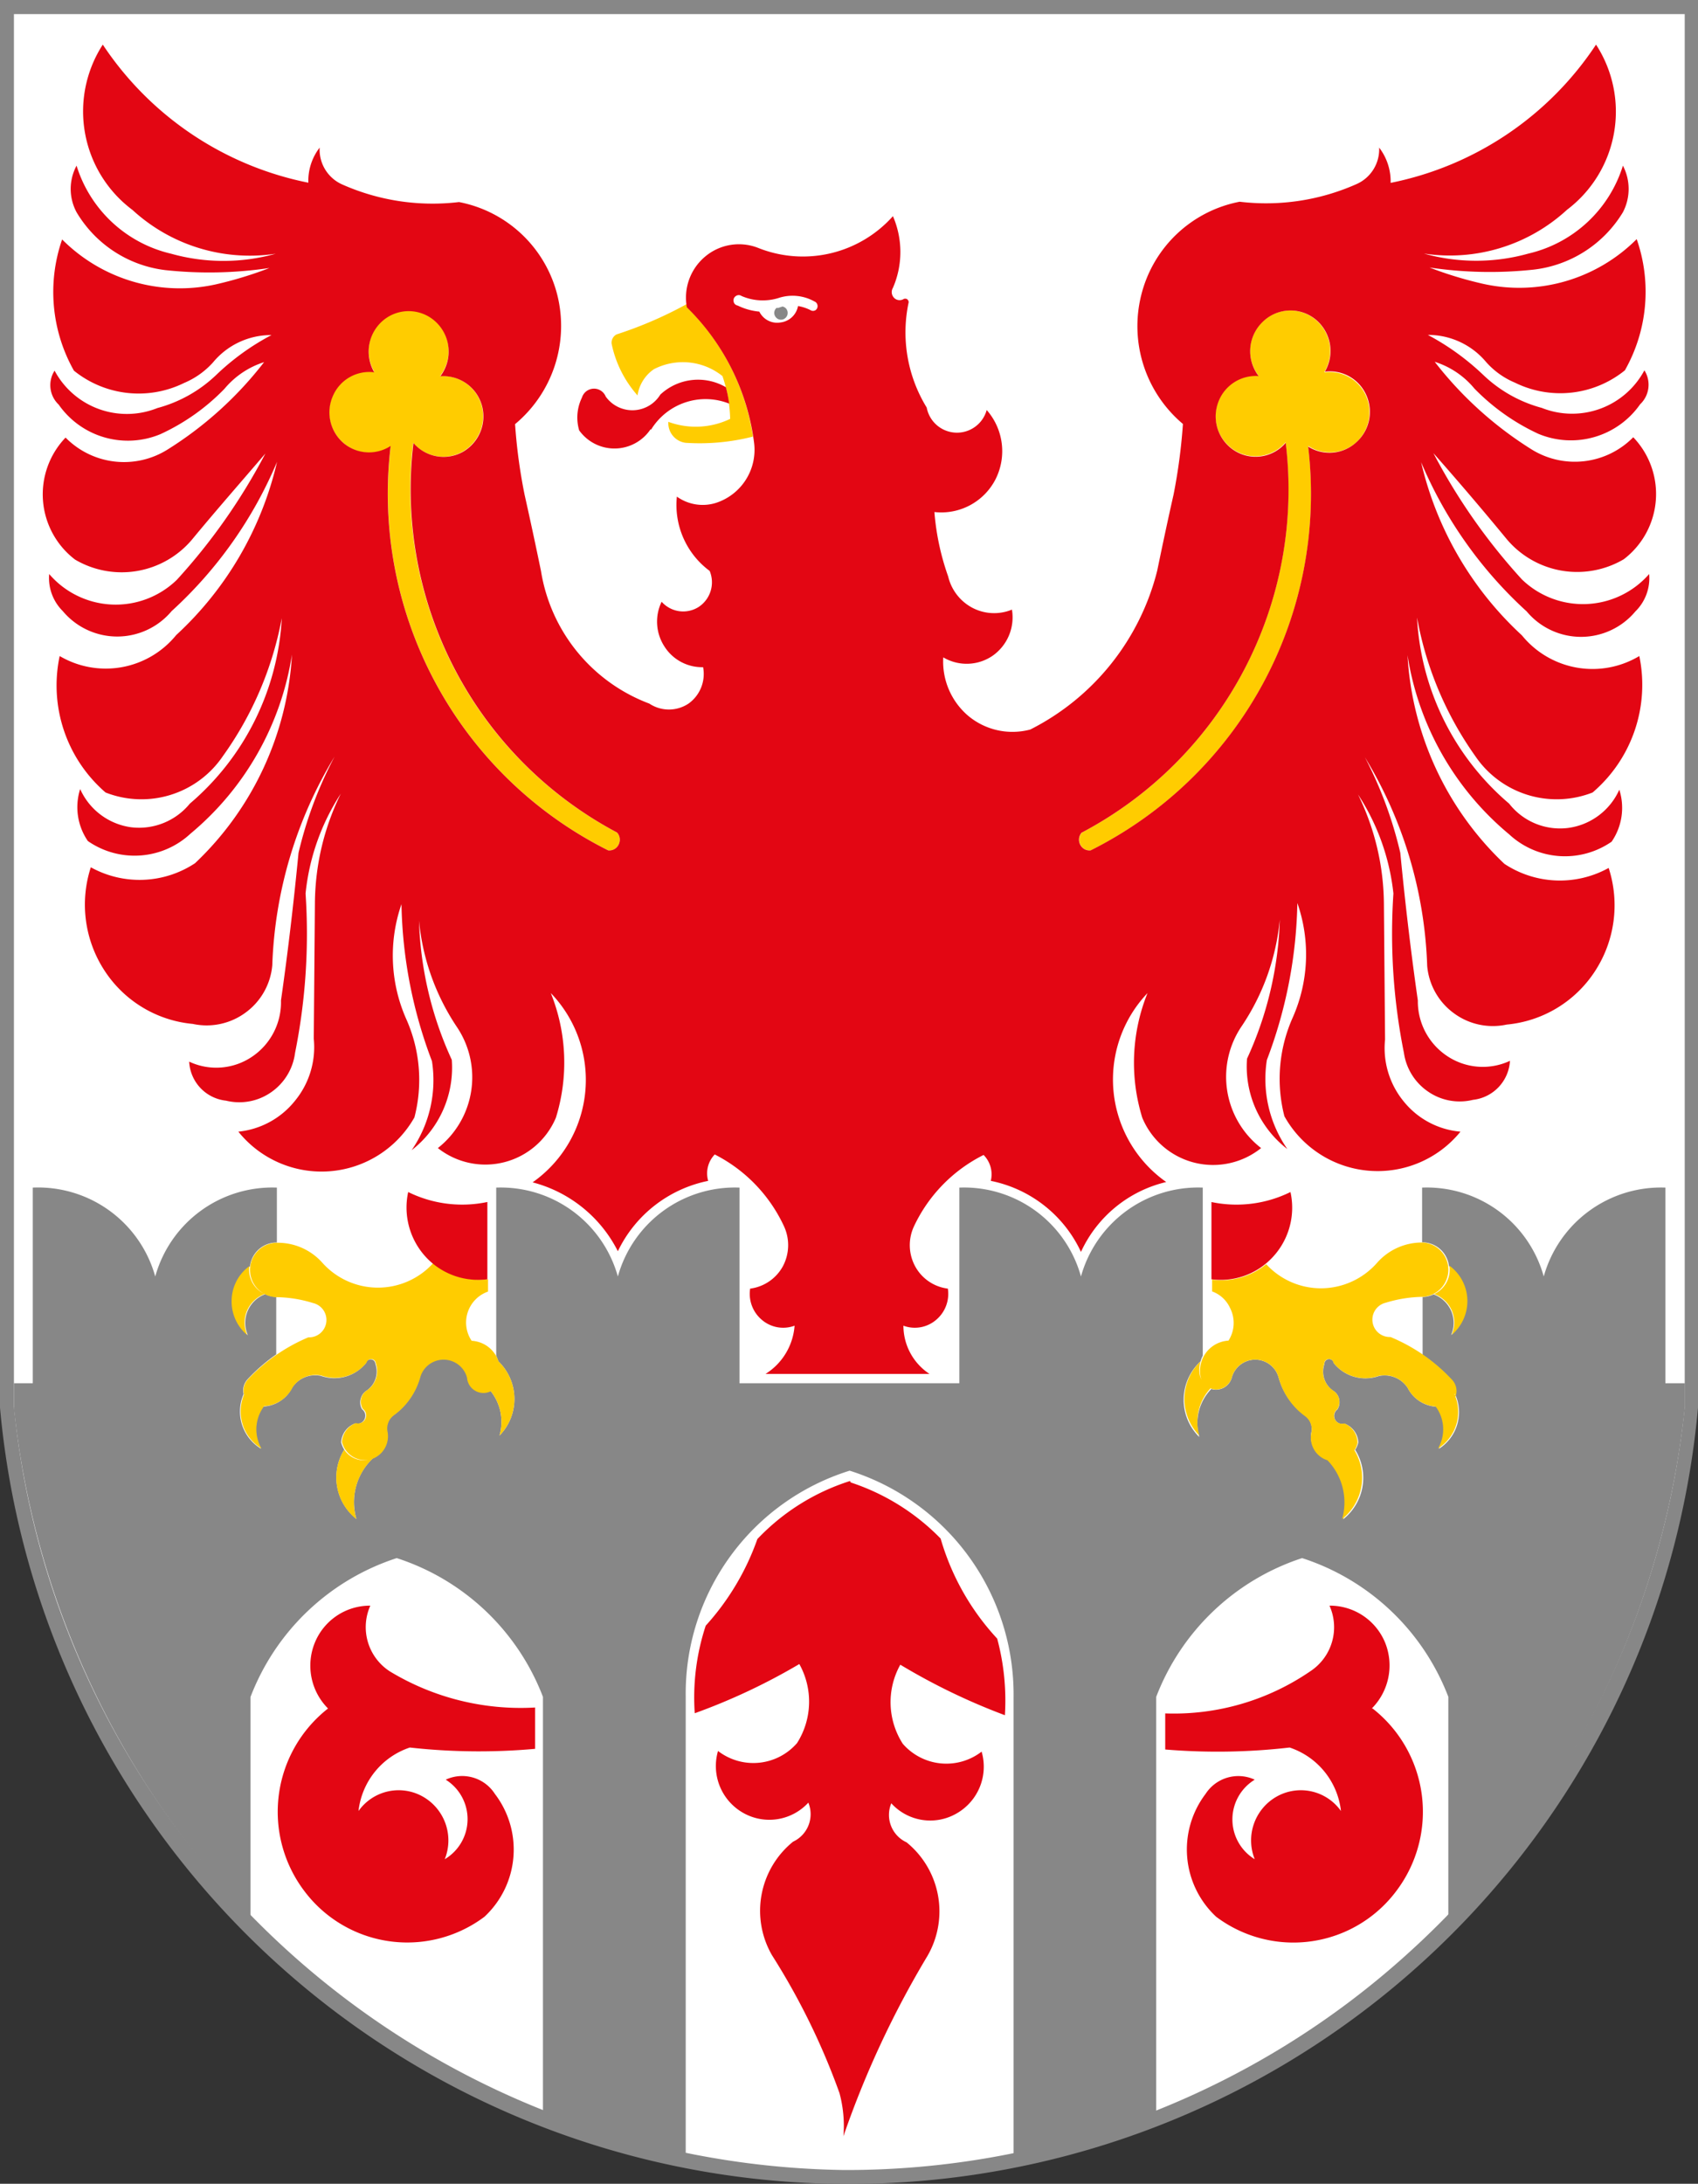
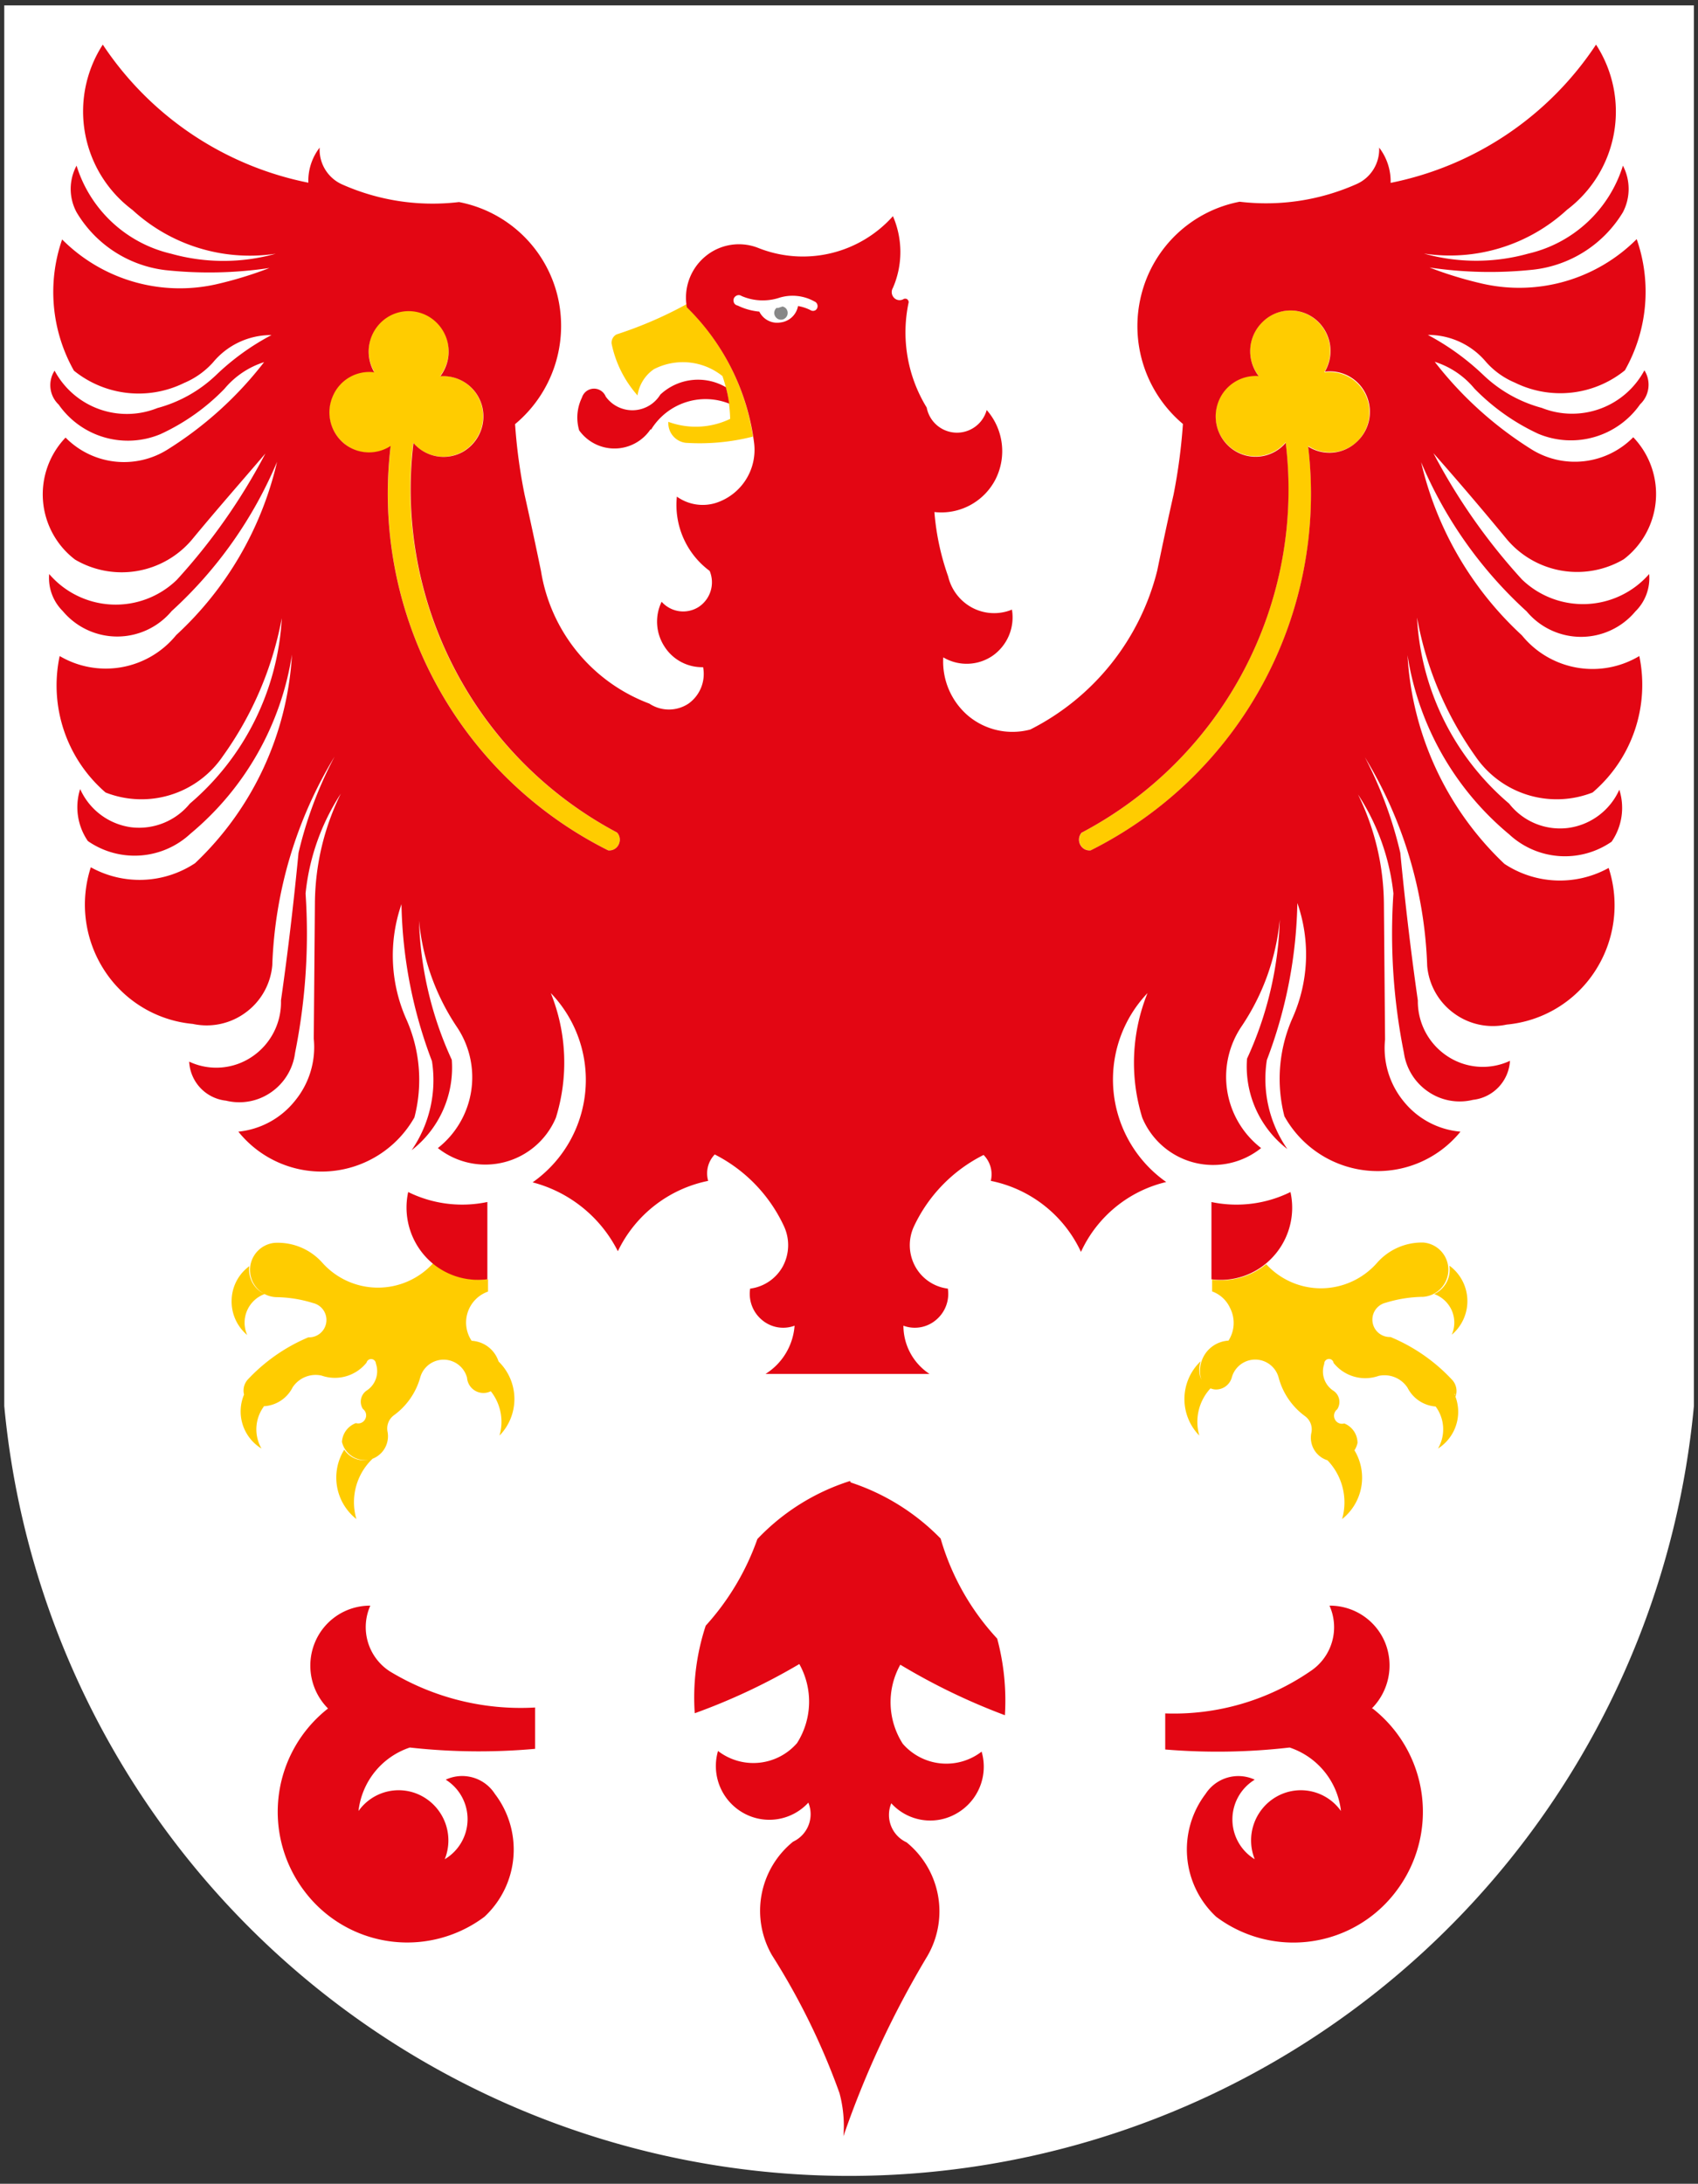
<svg xmlns="http://www.w3.org/2000/svg" id="Ebene_1" data-name="Ebene 1" viewBox="0 0 103.58 133.15">
  <rect x="0" y="0" width="103.58" height="133.15" fill="#333333" stroke="none" />
  <defs>
    <style>.cls-1{fill:#fff;}.cls-2{fill:#878787;}.cls-3{fill:none;stroke:#878787;stroke-linecap:round;stroke-linejoin:round;stroke-width:0.14px;}.cls-4{fill:#fc0;}.cls-5{fill:#e30613;}</style>
  </defs>
  <title>ita_wappen</title>
  <path class="cls-1" d="M103.33,85.71V.33H.26v85.4a51.76,51.76,0,0,0,103.07,0h0" />
-   <path class="cls-2" d="M80.87,88.93A1.44,1.44,0,0,1,80,87.3a1,1,0,0,0-.4-1A4.27,4.27,0,0,1,78,84a1.48,1.48,0,0,0-2.86,0,1,1,0,0,1-1.25.69,3,3,0,0,0-.73,2.93A3.18,3.18,0,0,1,73.24,83a1.4,1.4,0,0,1,.13-.34V72.41a7.42,7.42,0,0,0-7.43,5.42,7.4,7.4,0,0,0-7.42-5.42V84.34H45.11V72.41a7.41,7.41,0,0,0-7.42,5.42,7.42,7.42,0,0,0-7.42-5.42V82.66a3.42,3.42,0,0,1,.13.34,3.19,3.19,0,0,1,.07,4.53,3,3,0,0,0-.73-2.93,1,1,0,0,1-1.25-.69,1.48,1.48,0,0,0-2.86,0A4.27,4.27,0,0,1,24,86.29a1,1,0,0,0-.39,1,1.46,1.46,0,0,1-.87,1.63,3.66,3.66,0,0,0-1,3.69A3.22,3.22,0,0,1,21,88.39a1.49,1.49,0,0,1-.19-.45,1.3,1.3,0,0,1,.85-1.15.48.48,0,0,0,.57-.25.48.48,0,0,0-.14-.61A.81.81,0,0,1,22,85.3a.82.82,0,0,1,.36-.51,1.41,1.41,0,0,0,.54-1.63.29.29,0,0,0-.57-.06,2.47,2.47,0,0,1-2.75.79,1.68,1.68,0,0,0-1.76.72,2.09,2.09,0,0,1-1.75,1.15,2.35,2.35,0,0,0-.15,2.57A2.65,2.65,0,0,1,14.86,85a1,1,0,0,1,.24-.9,11,11,0,0,1,1.75-1.52V79.07h0a1.57,1.57,0,0,1-.67-.16,1.86,1.86,0,0,0-1.06,2.5,2.67,2.67,0,0,1-.95-2.13,2.63,2.63,0,0,1,1.08-2.07,1.64,1.64,0,0,1,1.53-1.45h.11V72.41a7.41,7.41,0,0,0-7.42,5.42A7.42,7.42,0,0,0,2,72.41V84.34H.85v1.52a52.64,52.64,0,0,0,14.43,31V103.47A14.26,14.26,0,0,1,24.2,95a14.24,14.24,0,0,1,8.92,8.46v25.4a49.85,49.85,0,0,0,8.71,2.6v-28a14.23,14.23,0,0,1,10-13.79,14.31,14.31,0,0,1,10,13.79v28a50,50,0,0,0,8.7-2.6v-25.4A14.28,14.28,0,0,1,79.43,95a14.24,14.24,0,0,1,8.92,8.46V116.9a52.83,52.83,0,0,0,14.43-31.12l0-1.44h-1.19V72.41a7.42,7.42,0,0,0-7.42,5.42,7.4,7.4,0,0,0-7.42-5.42v3.34h.11a1.64,1.64,0,0,1,1.53,1.45,2.68,2.68,0,0,1,.13,4.2,1.86,1.86,0,0,0,0-1.48,1.88,1.88,0,0,0-1.07-1,1.57,1.57,0,0,1-.67.16h0v3.52a10.55,10.55,0,0,1,1.75,1.52,1,1,0,0,1,.24.9,2.65,2.65,0,0,1-1,3.32,2.33,2.33,0,0,0-.15-2.57,2.1,2.1,0,0,1-1.75-1.15,1.68,1.68,0,0,0-1.76-.72,2.47,2.47,0,0,1-2.75-.79.28.28,0,0,0-.31-.24.29.29,0,0,0-.26.3,1.41,1.41,0,0,0,.54,1.63.79.79,0,0,1,.36.51.81.81,0,0,1-.11.63.49.49,0,0,0-.14.61.48.48,0,0,0,.57.25,1.28,1.28,0,0,1,.85,1.15,1.49,1.49,0,0,1-.19.45,3.22,3.22,0,0,1-.73,4.23,3.7,3.7,0,0,0-1-3.69" />
  <path class="cls-2" d="M47.4,18.84a.34.34,0,0,0,0,.48.33.33,0,0,0,.48,0,.34.34,0,0,0,0-.48.39.39,0,0,0-.14-.08l-.34.11Zm0,0" />
  <path class="cls-3" d="M47.4,18.84a.34.34,0,0,0,0,.48.33.33,0,0,0,.48,0,.34.34,0,0,0,0-.48.39.39,0,0,0-.14-.08l-.34.11Zm0,0" />
  <path class="cls-4" d="M80.8,22.66a2.49,2.49,0,0,0-.6-3.21,2.42,2.42,0,0,0-3.22.2,2.48,2.48,0,0,0-.21,3.25,2.44,2.44,0,0,0-2.52,1.76,2.47,2.47,0,0,0,1.17,2.86,2.41,2.41,0,0,0,3-.55A23.65,23.65,0,0,1,66,50.76a.65.65,0,0,0-.1.73.63.63,0,0,0,.64.36A24.3,24.3,0,0,0,79.8,27.19,2.42,2.42,0,0,0,82.7,27a2.49,2.49,0,0,0,.63-2.86,2.43,2.43,0,0,0-2.53-1.44Zm-53.94.24a2.48,2.48,0,0,0-.21-3.25,2.42,2.42,0,0,0-3.22-.2,2.49,2.49,0,0,0-.6,3.21,2.41,2.41,0,0,0-2.52,1.44A2.46,2.46,0,0,0,20.94,27a2.41,2.41,0,0,0,2.89.23A24.32,24.32,0,0,0,37.1,51.85a.63.63,0,0,0,.64-.36.65.65,0,0,0-.1-.73A23.68,23.68,0,0,1,25.2,27a2.42,2.42,0,0,0,3,.55,2.49,2.49,0,0,0,1.17-2.86,2.45,2.45,0,0,0-2.53-1.76Zm15.07-4.19,0-.19a24.62,24.62,0,0,1-4.32,1.87.57.57,0,0,0-.3.57,6.82,6.82,0,0,0,1.58,3.15,2.36,2.36,0,0,1,1-1.6,3.86,3.86,0,0,1,4.18.42,8.59,8.59,0,0,1,.47,2.61,4.84,4.84,0,0,1-3.77.18A1.21,1.21,0,0,0,41.83,27a13.17,13.17,0,0,0,4.1-.38,14,14,0,0,0-4-7.87ZM84.82,81.52a1.06,1.06,0,0,1-.29-2.09,8.05,8.05,0,0,1,2.29-.36,1.66,1.66,0,0,0,0-3.31h0A3.64,3.64,0,0,0,84,77a4.57,4.57,0,0,1-3.36,1.55,4.53,4.53,0,0,1-3.4-1.47,4.31,4.31,0,0,1-3.3.94c0,.3,0,.51,0,.72a1.92,1.92,0,0,1,1.09,1,2,2,0,0,1-.09,2,1.85,1.85,0,0,0-1.32.67,1.87,1.87,0,0,0-.4,1.44,1,1,0,0,0,.92.87,1,1,0,0,0,1-.73A1.48,1.48,0,0,1,78,84a4.27,4.27,0,0,0,1.6,2.34,1,1,0,0,1,.4,1,1.44,1.44,0,0,0,2.81.64A1.28,1.28,0,0,0,82,86.79a.48.48,0,0,1-.57-.25.49.49,0,0,1,.14-.61.82.82,0,0,0-.21-1.12,1.4,1.4,0,0,1-.58-1.65.29.29,0,0,1,.26-.3.28.28,0,0,1,.31.24,2.47,2.47,0,0,0,2.75.79,1.68,1.68,0,0,1,1.76.72,2.1,2.1,0,0,0,1.75,1.15v0a1,1,0,0,0,1.1-.44,1,1,0,0,0-.13-1.19,10.77,10.77,0,0,0-3.71-2.59ZM29.73,78a4.36,4.36,0,0,1-3.29-1A4.55,4.55,0,0,1,19.67,77a3.63,3.63,0,0,0-2.93-1.22,1.66,1.66,0,0,0,.11,3.31h0a7.84,7.84,0,0,1,2.25.36,1.06,1.06,0,0,1-.29,2.09,10.77,10.77,0,0,0-3.71,2.59A1,1,0,0,0,15,85.3a1,1,0,0,0,1.1.44l0,0a2.09,2.09,0,0,0,1.75-1.15,1.68,1.68,0,0,1,1.76-.72,2.47,2.47,0,0,0,2.75-.79.29.29,0,0,1,.57.06,1.41,1.41,0,0,1-.57,1.65.82.82,0,0,0-.22,1.12.48.48,0,0,1,.14.61.48.48,0,0,1-.57.25,1.3,1.3,0,0,0-.85,1.15A1.45,1.45,0,0,0,22.54,89a1.47,1.47,0,0,0,1.1-1.71,1,1,0,0,1,.39-1A4.27,4.27,0,0,0,25.63,84a1.48,1.48,0,0,1,2.86,0,1,1,0,0,0,2-.14,1.87,1.87,0,0,0-.4-1.44,1.83,1.83,0,0,0-1.32-.67,2,2,0,0,1,1-3V78Zm-13.59.9a1.64,1.64,0,0,1-.93-1.7,2.63,2.63,0,0,0-1.08,2.07,2.67,2.67,0,0,0,.95,2.13,1.86,1.86,0,0,1,1.06-2.5Zm-.08,6.85H16a1,1,0,0,1-1.1-.75,2.65,2.65,0,0,0,1.05,3.32,2.35,2.35,0,0,1,.15-2.57Zm6.71,3.17A1.44,1.44,0,0,1,21,88.39a3.22,3.22,0,0,0,.74,4.23,3.66,3.66,0,0,1,1-3.69ZM30.4,83a1.82,1.82,0,0,1,.05.77,1,1,0,0,1-.71.83,3,3,0,0,1,.73,2.93A3.19,3.19,0,0,0,30.4,83Zm43.49,1.6a1,1,0,0,1-.71-.83,1.67,1.67,0,0,1,.06-.77,3.18,3.18,0,0,0-.08,4.53,3,3,0,0,1,.73-2.93Zm8.73,3.79a1.43,1.43,0,0,1-1.75.54,3.7,3.7,0,0,1,1,3.69,3.22,3.22,0,0,0,.73-4.23ZM88.77,85a1,1,0,0,1-1.1.75h-.1a2.33,2.33,0,0,1,.15,2.57,2.65,2.65,0,0,0,1-3.32Zm-.35-7.8a1.64,1.64,0,0,1-.93,1.7,1.88,1.88,0,0,1,1.07,1,1.86,1.86,0,0,1,0,1.48,2.68,2.68,0,0,0-.13-4.2" />
  <path class="cls-5" d="M78.07,56.06a21.82,21.82,0,0,1-2,8.49,6.35,6.35,0,0,0,2.46,5.51,7.48,7.48,0,0,1-1.25-5.43,28.26,28.26,0,0,0,1.86-9.57,9.5,9.5,0,0,1-.29,7,9.14,9.14,0,0,0-.5,6A6.51,6.51,0,0,0,89.09,69a5,5,0,0,1-3.46-1.84,5.12,5.12,0,0,1-1.14-3.78l-.07-8.28a15.38,15.38,0,0,0-1.58-6.66A13.68,13.68,0,0,1,85,54.48a36.78,36.78,0,0,0,.64,9.71,3.45,3.45,0,0,0,1.48,2.37,3.39,3.39,0,0,0,2.73.5,2.54,2.54,0,0,0,2.26-2.38,3.91,3.91,0,0,1-3.83-.29A4,4,0,0,1,86.49,61c-.43-3-.78-6-1.07-9a24.62,24.62,0,0,0-2.16-5.83,26.11,26.11,0,0,1,3.8,12.72,4,4,0,0,0,1.63,2.89,4,4,0,0,0,3.22.69,7.21,7.21,0,0,0,5.39-3.26,7.36,7.36,0,0,0,.83-6.29,6.14,6.14,0,0,1-6.36-.25,19,19,0,0,1-5.91-12.72,17.75,17.75,0,0,0,6.2,10.92,5,5,0,0,0,6.25.45,3.64,3.64,0,0,0,.47-3.17,4,4,0,0,1-3.11,2.33A3.94,3.94,0,0,1,92.06,49a16,16,0,0,1-5.62-11.35A21.06,21.06,0,0,0,90,46.11a6,6,0,0,0,7.15,2.21A8.63,8.63,0,0,0,100,40a5.55,5.55,0,0,1-7.16-1.26,20.72,20.72,0,0,1-6.15-10.56,25.91,25.91,0,0,0,6.44,9.1,4.32,4.32,0,0,0,6.63,0A2.84,2.84,0,0,0,100.6,35a5.36,5.36,0,0,1-7.76.33,36.54,36.54,0,0,1-5.4-7.7q2.28,2.58,4.47,5.24a5.61,5.61,0,0,0,7.14,1.23,5,5,0,0,0,.58-7.44,5,5,0,0,1-6.22.73,22.67,22.67,0,0,1-5.89-5.33,5.15,5.15,0,0,1,2.42,1.63,13.17,13.17,0,0,0,3.9,2.76,5.15,5.15,0,0,0,6.21-1.8,1.64,1.64,0,0,0,.26-2.07,5,5,0,0,1-6.26,2.29,8.26,8.26,0,0,1-3.56-2,15.32,15.32,0,0,0-3.39-2.45,4.61,4.61,0,0,1,3.56,1.66,4.85,4.85,0,0,0,1.75,1.25,6.26,6.26,0,0,0,6.71-.75,9.72,9.72,0,0,0,.72-8,10.13,10.13,0,0,1-9.35,2.73,23.51,23.51,0,0,1-3.29-1,25,25,0,0,0,6.35.13A7.35,7.35,0,0,0,99,12.94a3.07,3.07,0,0,0,0-2.84,7.91,7.91,0,0,1-5.76,5.36,11.82,11.82,0,0,1-6.38,0,10.55,10.55,0,0,0,8.73-2.67A7.5,7.5,0,0,0,97.36,2.72a19.66,19.66,0,0,1-12.53,8.43A3.38,3.38,0,0,0,84.13,9a2.32,2.32,0,0,1-1.37,2.22,13.58,13.58,0,0,1-7.14,1.08,7.68,7.68,0,0,0-6,5.68,7.79,7.79,0,0,0,2.54,7.87,34.67,34.67,0,0,1-.57,4.3c-.35,1.55-.68,3.1-1,4.65a14.91,14.91,0,0,1-7.74,9.68,4.21,4.21,0,0,1-3.77-.82,4.34,4.34,0,0,1-1.54-3.58,2.8,2.8,0,0,0,3-.09,2.86,2.86,0,0,0,1.19-2.82,2.86,2.86,0,0,1-2.41-.11,2.92,2.92,0,0,1-1.48-1.91A15.3,15.3,0,0,1,57,31.22a3.72,3.72,0,0,0,3.73-2A3.8,3.8,0,0,0,60.19,25a1.88,1.88,0,0,1-3.66-.15,8.76,8.76,0,0,1-1.1-6.42.23.23,0,0,0-.1-.19.22.22,0,0,0-.22,0,.47.47,0,0,1-.58-.09.5.5,0,0,1-.06-.6,5.49,5.49,0,0,0,0-4.37,7.36,7.36,0,0,1-8.21,1.94,3.2,3.2,0,0,0-3.24.52,3.26,3.26,0,0,0-1.12,3.1A14.05,14.05,0,0,1,46,27a3.4,3.4,0,0,1-2.35,3.67,2.71,2.71,0,0,1-2.36-.39,5,5,0,0,0,2,4.53A1.8,1.8,0,0,1,42.63,37a1.76,1.76,0,0,1-2.27-.31,2.78,2.78,0,0,0,.16,2.71,2.72,2.72,0,0,0,2.37,1.28A2.22,2.22,0,0,1,42,42.9a2.16,2.16,0,0,1-2.39,0A10.39,10.39,0,0,1,33,34.81q-.48-2.33-1-4.65a32.9,32.9,0,0,1-.58-4.3A7.79,7.79,0,0,0,34,18a7.68,7.68,0,0,0-6-5.68,13.59,13.59,0,0,1-7.14-1.08A2.32,2.32,0,0,1,19.5,9a3.31,3.31,0,0,0-.69,2.14A19.68,19.68,0,0,1,6.27,2.72,7.5,7.5,0,0,0,8.08,12.8a10.58,10.58,0,0,0,8.74,2.67,11.82,11.82,0,0,1-6.38,0A7.92,7.92,0,0,1,4.67,10.1a3,3,0,0,0,0,2.84,7.31,7.31,0,0,0,5.42,3.53,25,25,0,0,0,6.35-.13,23.78,23.78,0,0,1-3.28,1A10.14,10.14,0,0,1,3.79,14.6a9.76,9.76,0,0,0,.72,8,6.28,6.28,0,0,0,6.72.75A4.93,4.93,0,0,0,13,22.09a4.59,4.59,0,0,1,3.56-1.66,14.87,14.87,0,0,0-3.39,2.45,8.3,8.3,0,0,1-3.57,2A5,5,0,0,1,3.33,22.6a1.63,1.63,0,0,0,.25,2.07,5.15,5.15,0,0,0,6.21,1.8,13,13,0,0,0,3.9-2.76,5.2,5.2,0,0,1,2.42-1.63,22.51,22.51,0,0,1-5.89,5.33A5,5,0,0,1,4,26.68a5,5,0,0,0,.58,7.44,5.61,5.61,0,0,0,7.14-1.23c1.46-1.77,3-3.52,4.47-5.24a36.54,36.54,0,0,1-5.4,7.7A5.35,5.35,0,0,1,3,35a2.84,2.84,0,0,0,.83,2.26,4.33,4.33,0,0,0,6.64,0,25.88,25.88,0,0,0,6.43-9.1,20.72,20.72,0,0,1-6.15,10.56A5.54,5.54,0,0,1,3.64,40a8.62,8.62,0,0,0,2.8,8.32,6,6,0,0,0,7.15-2.21,21.06,21.06,0,0,0,3.6-8.42A16,16,0,0,1,11.58,49,4,4,0,0,1,8,50.44a4,4,0,0,1-3.11-2.33,3.64,3.64,0,0,0,.47,3.17,5,5,0,0,0,6.26-.45,17.74,17.74,0,0,0,6.19-10.92,19,19,0,0,1-5.91,12.72,6.14,6.14,0,0,1-6.36.25,7.36,7.36,0,0,0,.83,6.29,7.21,7.21,0,0,0,5.39,3.26,4,4,0,0,0,3.22-.69,4,4,0,0,0,1.63-2.89,26.22,26.22,0,0,1,3.8-12.72A24.62,24.62,0,0,0,18.21,52c-.29,3-.64,6-1.07,9a4,4,0,0,1-1.78,3.44,3.89,3.89,0,0,1-3.82.29,2.52,2.52,0,0,0,2.25,2.38,3.39,3.39,0,0,0,2.73-.5A3.45,3.45,0,0,0,18,64.19a36.78,36.78,0,0,0,.64-9.71,13.68,13.68,0,0,1,2.15-6.09,15.38,15.38,0,0,0-1.58,6.66l-.07,8.28A5.15,5.15,0,0,1,18,67.11,5.07,5.07,0,0,1,14.54,69a6.51,6.51,0,0,0,10.74-.87,9.08,9.08,0,0,0-.5-6,9.55,9.55,0,0,1-.29-7,28.26,28.26,0,0,0,1.86,9.57,7.52,7.52,0,0,1-1.24,5.43,6.37,6.37,0,0,0,2.45-5.51,21.82,21.82,0,0,1-2-8.49,14,14,0,0,0,2.32,6.5A5.49,5.49,0,0,1,26.71,70a4.67,4.67,0,0,0,7.2-1.85,11.34,11.34,0,0,0-.31-7.6,7.63,7.63,0,0,1-1.11,11.54,8.12,8.12,0,0,1,5.2,4.2A7.83,7.83,0,0,1,43.2,72a1.66,1.66,0,0,1,.4-1.61,9.29,9.29,0,0,1,4.23,4.39,2.74,2.74,0,0,1-.07,2.42,2.66,2.66,0,0,1-2,1.37,2.07,2.07,0,0,0,.71,1.9,2,2,0,0,0,2,.36,3.8,3.8,0,0,1-1.77,2.94h10a3.52,3.52,0,0,1-1.59-2.94,2,2,0,0,0,2-.36,2.07,2.07,0,0,0,.71-1.9,2.64,2.64,0,0,1-2-1.37,2.71,2.71,0,0,1-.07-2.42A9.27,9.27,0,0,1,60,70.42,1.68,1.68,0,0,1,60.44,72a7.75,7.75,0,0,1,5.5,4.33,7.67,7.67,0,0,1,5.2-4.26A7.64,7.64,0,0,1,70,60.55a11.34,11.34,0,0,0-.32,7.6A4.68,4.68,0,0,0,76.93,70a5.49,5.49,0,0,1-1.18-7.44,14,14,0,0,0,2.32-6.5ZM66,50.76A23.65,23.65,0,0,0,78.43,27a2.41,2.41,0,0,1-3,.55,2.47,2.47,0,0,1-1.17-2.86,2.44,2.44,0,0,1,2.52-1.76A2.48,2.48,0,0,1,77,19.65a2.42,2.42,0,0,1,3.22-.2,2.49,2.49,0,0,1,.6,3.21,2.43,2.43,0,0,1,2.53,1.44A2.49,2.49,0,0,1,82.7,27a2.42,2.42,0,0,1-2.9.23A24.3,24.3,0,0,1,66.53,51.85a.63.63,0,0,1-.64-.36.65.65,0,0,1,.1-.73ZM37.1,51.85A24.32,24.32,0,0,1,23.83,27.19,2.41,2.41,0,0,1,20.94,27a2.46,2.46,0,0,1-.63-2.86,2.41,2.41,0,0,1,2.52-1.44,2.49,2.49,0,0,1,.6-3.21,2.42,2.42,0,0,1,3.22.2,2.48,2.48,0,0,1,.21,3.25,2.45,2.45,0,0,1,2.53,1.76,2.49,2.49,0,0,1-1.17,2.86,2.42,2.42,0,0,1-3-.55A23.68,23.68,0,0,0,37.64,50.76a.65.65,0,0,1,.1.73.63.63,0,0,1-.64.36ZM46.32,19A3.81,3.81,0,0,1,45,18.63a.3.3,0,0,1-.25-.25.31.31,0,0,1,.14-.33.3.3,0,0,1,.35,0,3.26,3.26,0,0,0,2.22.13,2.74,2.74,0,0,1,2.22.2.3.3,0,0,1,.19.24.3.3,0,0,1-.12.29.29.29,0,0,1-.31,0,2.61,2.61,0,0,0-.76-.25,1.23,1.23,0,0,1-1.06,1A1.21,1.21,0,0,1,46.32,19Zm5.53,71.3a13.35,13.35,0,0,0-5.65,3.54,15.52,15.52,0,0,1-3.15,5.28,14,14,0,0,0-.67,5.34,37.72,37.72,0,0,0,6.38-3,4.71,4.71,0,0,1-.14,4.82,3.53,3.53,0,0,1-4.82.48,3.28,3.28,0,0,0,1.51,3.76,3.23,3.23,0,0,0,4-.61,1.85,1.85,0,0,1-.93,2.38,5.42,5.42,0,0,0-1.29,6.92,42.31,42.31,0,0,1,4.12,8.41,7.74,7.74,0,0,1,.24,2.63,58.28,58.28,0,0,1,5.13-11,5.42,5.42,0,0,0-1.28-6.92,1.84,1.84,0,0,1-.93-2.38,3.21,3.21,0,0,0,4,.61,3.28,3.28,0,0,0,1.51-3.76,3.52,3.52,0,0,1-4.81-.48,4.69,4.69,0,0,1-.15-4.82,38.65,38.65,0,0,0,6.38,3.08,14.57,14.57,0,0,0-.47-4.67,15.12,15.12,0,0,1-3.45-6.1,13.58,13.58,0,0,0-5.48-3.42ZM25,106.55a38.25,38.25,0,0,0,7.64.08v-2.52a15.4,15.4,0,0,1-8.87-2.21,3.21,3.21,0,0,1-1.18-4,3.63,3.63,0,0,0-3.39,2.27,3.7,3.7,0,0,0,.81,4,8,8,0,0,0-1.46,11.11,7.85,7.85,0,0,0,11,1.59,5.59,5.59,0,0,0,.64-7.49,2.37,2.37,0,0,0-3-.87,2.84,2.84,0,0,1-.06,4.85,3.07,3.07,0,0,0-1.34-3.82,3,3,0,0,0-3.92.88A4.62,4.62,0,0,1,25,106.55Zm58.68-2.38a3.72,3.72,0,0,0,.82-4,3.64,3.64,0,0,0-3.4-2.27,3.21,3.21,0,0,1-1.17,4,14.72,14.72,0,0,1-8.85,2.57c0,.69,0,1.59,0,2.2a38.51,38.51,0,0,0,7.59-.12,4.62,4.62,0,0,1,3.13,3.87,3,3,0,0,0-3.92-.88,3.07,3.07,0,0,0-1.34,3.82,2.84,2.84,0,0,1,0-4.85,2.38,2.38,0,0,0-3,.87,5.6,5.6,0,0,0,.65,7.49,7.84,7.84,0,0,0,11-1.59,8,8,0,0,0-1.46-11.11ZM78.72,72.68a7.44,7.44,0,0,1-4.82.61V78a4.32,4.32,0,0,0,3.59-1.2,4.42,4.42,0,0,0,1.23-4.12Zm-49,.61a7.45,7.45,0,0,1-4.82-.61,4.45,4.45,0,0,0,1.23,4.12A4.36,4.36,0,0,0,29.73,78V73.29Zm10-47.1a3.9,3.9,0,0,1,4.76-1.58,8.59,8.59,0,0,0-.2-1,3.37,3.37,0,0,0-4,.45,2,2,0,0,1-3.33.12.77.77,0,0,0-1.45.06,2.77,2.77,0,0,0-.17,2,2.65,2.65,0,0,0,4.35-.06" />
-   <path class="cls-2" d="M103.58,85.8V0H0V85.83a52,52,0,0,0,103.58,0Zm-.81,0A52,52,0,0,1,86,119a51,51,0,0,1-34.51,13.31A51.61,51.61,0,0,1,.85,85.76V.86H102.77V85.75h0" />
</svg>